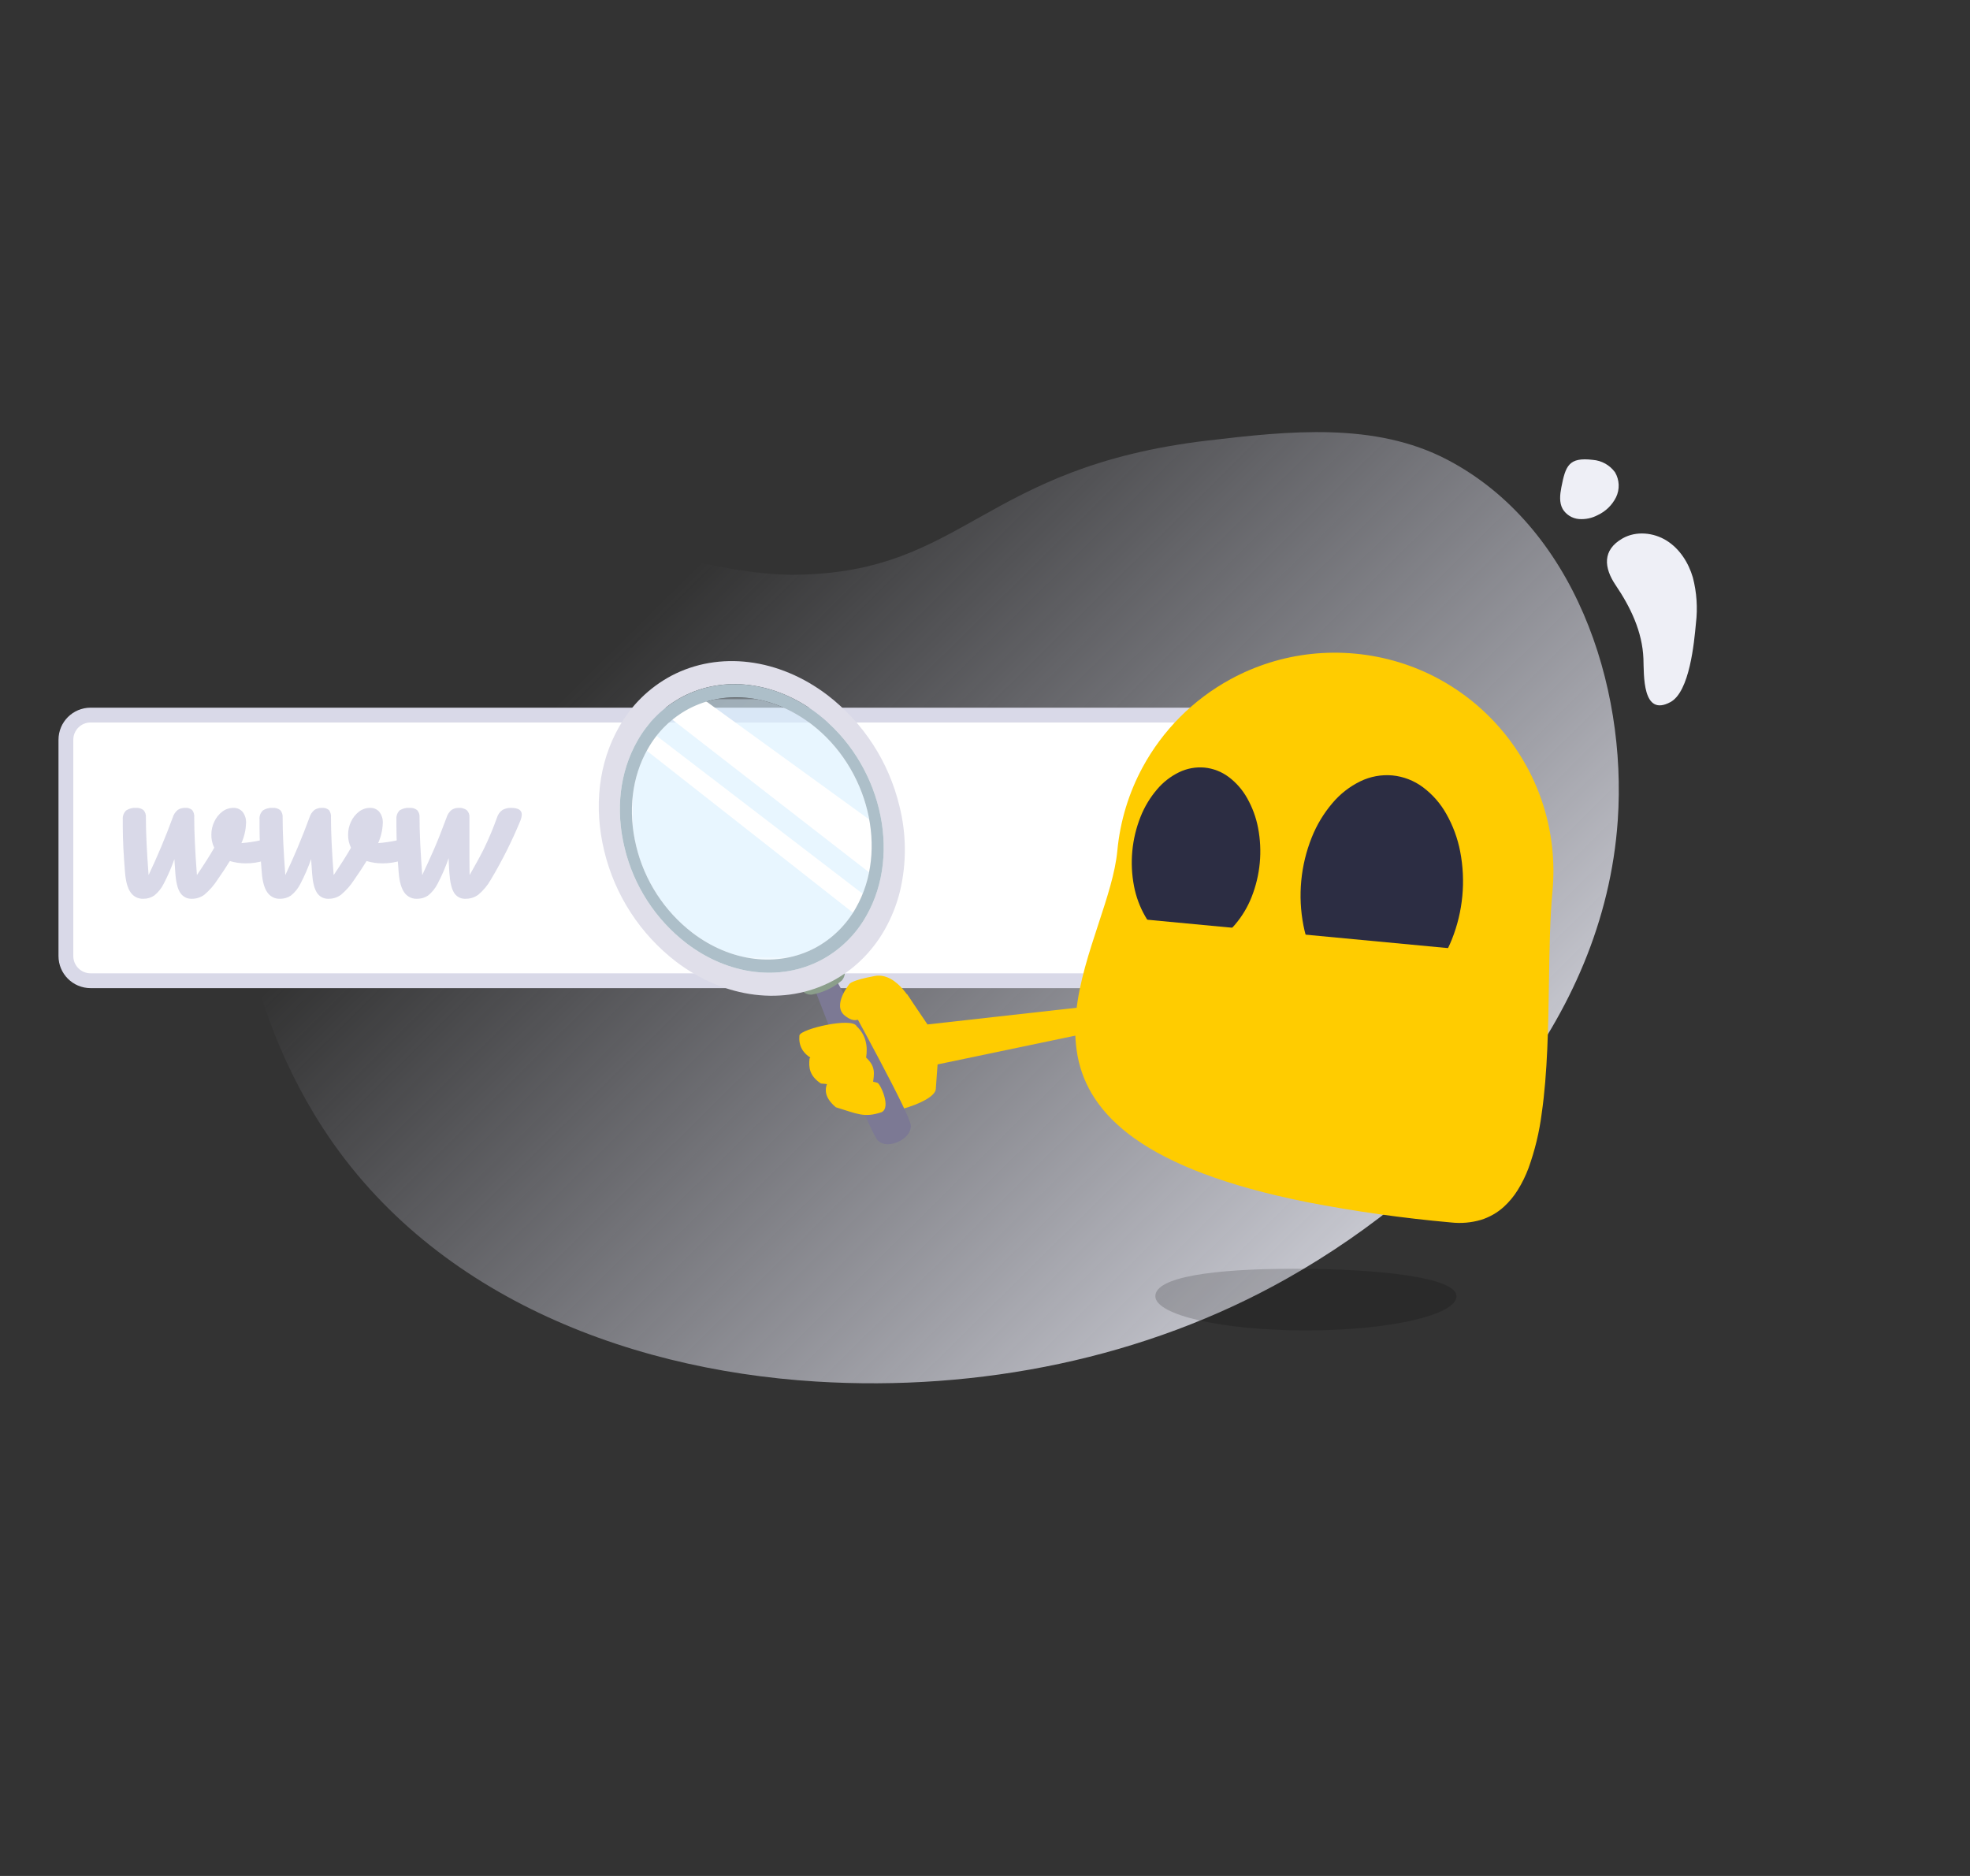
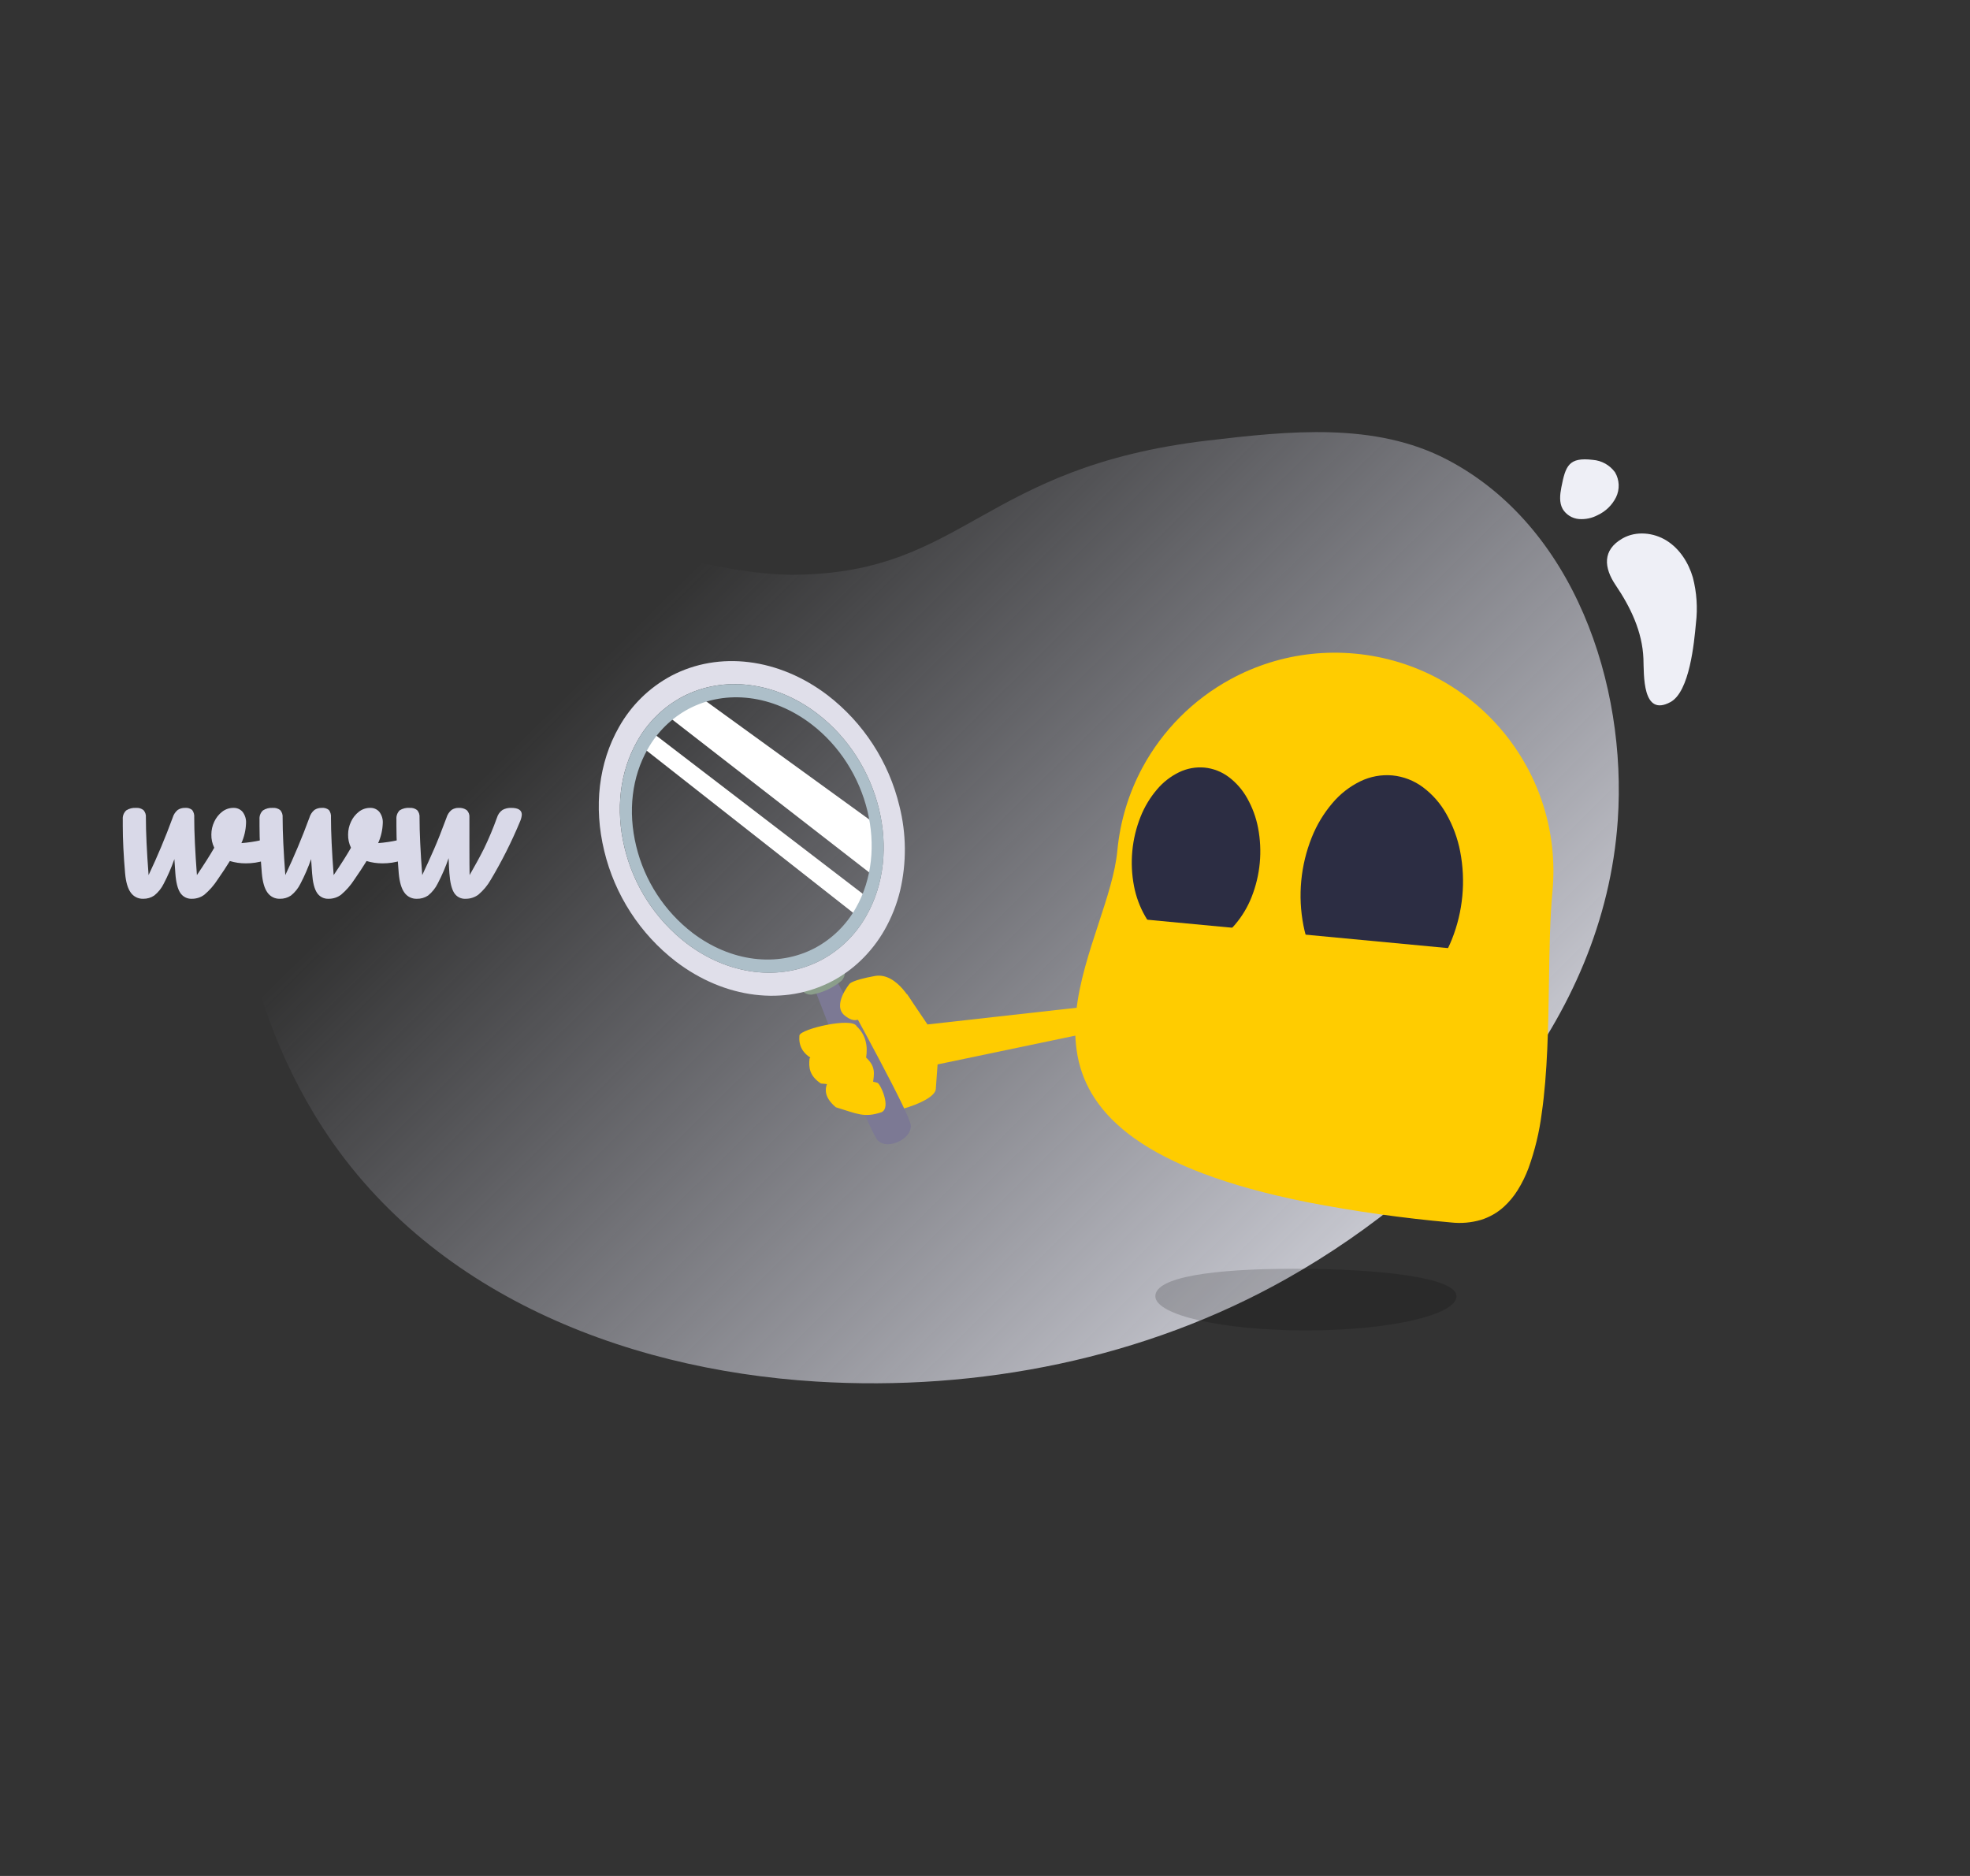
<svg xmlns="http://www.w3.org/2000/svg" width="798" height="760" viewBox="0 0 798 760" fill="none">
  <rect x="0" y="0" width="798" height="760" fill="#333333" stroke="none" />
  <g clip-path="url(#clip0_1125_13444)">
    <path d="M521.519 517.844C464.019 550.378 396.527 563.77 330.582 559.7C250.968 554.779 169.882 522.4 127.11 451.1C95.25 397.993 81.404 323.065 123.97 271.566C134.208 259.417 146.639 249.302 160.616 241.749C187.996 226.641 217.511 218.816 248.78 221.887C273.583 224.323 297.599 233.208 322.696 232.837C391.025 231.833 397.617 189.26 489.369 178.45C522.17 174.585 556.914 170.905 586.182 186.197C637.603 213.065 659.118 277.248 655.316 332.387C649.717 413.598 589.494 479.382 521.519 517.844Z" fill="url(#paint0_linear_1125_13444)" />
    <path d="M686.979 252.539C687.733 246.322 687.312 240.019 685.737 233.957C683.985 227.965 680.411 222.341 675.12 219.024C669.828 215.707 662.734 215.019 657.302 218.097C648.985 222.813 649.668 229.985 654.487 237.103C660.417 245.867 665.302 255.86 665.713 266.9C665.951 273.301 665.175 290.654 676.654 284.432C684.466 280.201 686.257 260.28 686.979 252.539Z" fill="#EEEFF6" />
    <path d="M645.215 186.305C646.991 186.441 648.716 186.963 650.27 187.833C651.823 188.704 653.169 189.902 654.213 191.345C655.107 192.865 655.612 194.582 655.685 196.344C655.757 198.106 655.393 199.858 654.627 201.446C653.044 204.622 650.433 207.168 647.219 208.67C644.859 209.932 642.186 210.487 639.52 210.269C638.192 210.147 636.911 209.717 635.78 209.012C634.648 208.307 633.697 207.347 633.003 206.21C631.549 203.601 631.898 200.387 632.464 197.454C634.163 188.712 635.455 185.128 645.215 186.305Z" fill="#EEEFF6" />
  </g>
  <g clip-path="url(#clip1_1125_13444)">
-     <path d="M486.495 289.696H36.694C31.172 289.696 26.694 294.173 26.694 299.696V387.315C26.694 392.838 31.172 397.315 36.694 397.315H486.495C492.018 397.315 496.495 392.838 496.495 387.315V299.696C496.495 294.173 492.018 289.696 486.495 289.696Z" fill="white" stroke="#D9D9E8" stroke-width="6" stroke-miterlimit="10" />
    <path d="M344.542 411.934L367.41 402.747L375.701 415.029L442.749 407.525L445.55 417.476L379.795 431.221L379.075 441.139C378.757 447.241 352.668 453.801 352.383 449.334C352.346 448.767 344.537 411.934 344.537 411.934" fill="#FFCC00" />
    <path d="M329.879 400.359L334.312 398.758L338.399 396.401C345.872 410.085 368.761 451.597 368.951 455.965C369.141 460.332 363.935 462.528 363.935 462.528C363.935 462.528 358.899 465.092 355.685 462.128C352.471 459.164 335.513 414.896 329.874 400.363" fill="#7C7994" />
    <path d="M340.952 390.148L341.855 392.09C342.216 392.952 342.322 393.9 342.16 394.821C341.997 395.742 341.573 396.597 340.938 397.283C337.451 400.237 333.233 402.196 328.726 402.954C327.793 402.997 326.866 402.77 326.058 402.3C325.25 401.83 324.595 401.137 324.17 400.304L323.292 398.415C329.808 397.275 335.904 394.422 340.952 390.148Z" fill="#8B9E8B" />
    <path d="M273.831 389.566C293.561 404.615 317.839 407.632 337.182 397.438C341.336 395.237 345.165 392.473 348.562 389.223C352.424 385.534 355.724 381.299 358.359 376.653C361.173 371.688 363.282 366.355 364.623 360.808C367.27 349.508 367.167 337.737 364.322 326.484C360.034 308.664 349.779 292.847 335.26 281.661C315.524 266.612 291.249 263.598 271.905 273.789C263.006 278.553 255.656 285.765 250.725 294.573C242.518 308.981 240.404 326.8 244.763 344.745C249.046 362.568 259.302 378.387 273.825 389.569M253 343.488C249.237 328.018 251.065 312.655 258.139 300.228C262.392 292.634 268.727 286.415 276.397 282.303C293.081 273.515 314.014 276.117 331.029 289.091C356.613 308.604 365.551 345.348 350.943 371.002C346.695 378.598 340.361 384.818 332.689 388.927C316.005 397.715 295.072 395.113 278.057 382.139C265.536 372.495 256.694 358.855 253.002 343.488" fill="#E0DFEA" />
    <g opacity="0.61">
      <mask id="mask0_1125_13444" style="mask-type:luminance" maskUnits="userSpaceOnUse" x="255" y="282" width="99" height="107">
-         <path d="M353.091 282.494H255.968V388.738H353.091V282.494Z" fill="white" />
-       </mask>
+         </mask>
      <g mask="url(#mask0_1125_13444)">
        <mask id="mask1_1125_13444" style="mask-type:luminance" maskUnits="userSpaceOnUse" x="255" y="282" width="99" height="107">
          <path d="M353.092 282.493H255.968V388.737H353.092V282.493Z" fill="white" />
        </mask>
        <g mask="url(#mask1_1125_13444)">
          <path d="M257.706 342.769C254.288 328.71 255.945 314.745 262.375 303.453C266.238 296.555 271.994 290.907 278.964 287.175C294.125 279.183 313.147 281.548 328.615 293.341C351.864 311.073 359.987 344.466 346.717 367.777C342.854 374.677 337.097 380.328 330.126 384.062C314.968 392.047 295.944 389.689 280.477 377.89C269.099 369.128 261.064 356.734 257.709 342.77" fill="#D9F0FF" />
        </g>
      </g>
    </g>
    <path d="M284.471 282.983L356.559 335.226L355.092 355.778L270.197 289.865L284.471 282.983Z" fill="white" />
    <path d="M263.585 296.285L350.999 363.275L347.105 371.001L260.227 302.755L263.585 296.285Z" fill="white" />
    <path d="M253.009 343.486C256.7 358.852 265.541 372.492 278.062 382.135C295.075 395.117 316.014 397.719 332.692 388.923C340.365 384.817 346.702 378.599 350.95 371.003C365.559 345.354 356.615 308.607 331.032 289.096C314.019 276.114 293.085 273.519 276.402 282.308C268.731 286.416 262.396 292.635 258.146 300.228C251.072 312.653 249.245 328.019 253.007 343.486M280.477 377.892C269.1 369.129 261.064 356.735 257.708 342.772C254.287 328.71 255.947 314.749 262.377 303.456C266.237 296.555 271.993 290.904 278.965 287.174C294.126 279.185 313.149 281.544 328.617 293.338C351.865 311.071 359.988 344.461 346.719 367.774C342.857 374.675 337.099 380.326 330.127 384.058C314.964 392.048 295.946 389.687 280.479 377.892" fill="#ADBFC9" />
    <path d="M323.828 419.473C324.292 416.827 345.227 411.971 346.99 415.731C350.766 419.328 351.607 423.749 350.818 428.623C345.809 432.577 338.24 431.825 329.67 429.25C325.006 426.917 323.455 423.524 323.828 419.473Z" fill="#FFCC00" />
    <path d="M327.917 428.941C328.381 426.295 349.098 424.691 350.856 428.456C354.635 432.051 354.267 434.632 353.479 439.506C348.471 443.462 341.233 439.507 332.533 438.959C327.844 435.848 327.56 432.42 327.917 428.941Z" fill="#FFCC00" />
    <path d="M335.266 438.521C335.73 435.875 351.767 437.358 355.438 438.685C356.609 439.055 361.095 448.746 357.089 450.579C350.013 452.978 347.154 451.163 338.582 448.58C334.235 444.906 333.814 441.622 335.264 438.52" fill="#FFCC00" />
    <path d="M370.197 407.487C370.197 407.487 363.703 393.702 354.367 395.403C345.03 397.103 344.146 398.561 344.146 398.561C344.146 398.561 336.92 407.264 342.23 411.468C346.192 414.605 348.593 413.39 351.379 410.009C353.395 409.727 355.924 414.744 355.924 414.744L370.197 407.487Z" fill="#FFCC00" />
    <path d="M108.55 339.934C108.89 339.914 109.229 339.975 109.541 340.111C109.852 340.246 110.128 340.453 110.345 340.715C110.788 341.324 111.009 342.068 110.969 342.821C111.044 344.147 110.718 345.465 110.033 346.604C109.344 347.561 108.356 348.261 107.224 348.592C104.754 349.385 102.174 349.78 99.579 349.763C97.386 349.777 95.204 349.462 93.105 348.827C91.596 351.272 89.932 353.794 88.112 356.393C86.644 358.677 84.843 360.729 82.768 362.479C81.315 363.561 79.547 364.136 77.736 364.117C76.806 364.164 75.88 363.966 75.052 363.542C74.223 363.117 73.521 362.482 73.016 361.7C71.949 360.089 71.286 357.437 71.028 353.743L70.636 348.048C69.437 351.477 67.991 354.815 66.307 358.034C65.399 359.88 64.096 361.505 62.49 362.793C61.169 363.691 59.601 364.154 58.004 364.118C57.024 364.153 56.05 363.943 55.172 363.507C54.293 363.072 53.537 362.424 52.972 361.622C51.749 359.958 50.982 357.331 50.671 353.741C50.047 346.461 49.735 340.09 49.735 334.628V331.898C49.684 331.233 49.783 330.564 50.026 329.943C50.269 329.321 50.65 328.762 51.139 328.308C52.321 327.549 53.717 327.194 55.117 327.295C56.195 327.208 57.267 327.528 58.121 328.191C58.482 328.598 58.755 329.074 58.922 329.591C59.09 330.108 59.149 330.654 59.096 331.195C59.096 337.176 59.46 344.951 60.188 354.52C63.724 347.084 66.975 339.335 69.94 331.272C70.292 330.033 71.013 328.931 72.008 328.112C72.877 327.548 73.897 327.263 74.932 327.294C75.453 327.238 75.979 327.285 76.481 327.433C76.983 327.581 77.45 327.826 77.857 328.156C78.496 329.033 78.788 330.117 78.677 331.197C78.677 337.179 79.041 344.954 79.768 354.523C82.888 349.894 85.228 346.2 86.787 343.44C85.97 341.766 85.569 339.92 85.617 338.057C85.621 336.275 86.02 334.516 86.787 332.907C87.511 331.317 88.609 329.925 89.989 328.852C91.302 327.825 92.925 327.275 94.592 327.292C95.284 327.269 95.972 327.401 96.606 327.678C97.24 327.955 97.805 328.37 98.258 328.893C99.278 330.216 99.778 331.868 99.662 333.534C99.565 336.308 98.928 339.037 97.789 341.568C100.441 341.368 103.075 340.977 105.67 340.398L107.777 340.008C108.03 339.947 108.29 339.923 108.55 339.934Z" fill="#D9D9E8" />
    <path d="M163.939 339.934C164.279 339.914 164.618 339.975 164.93 340.111C165.241 340.246 165.517 340.453 165.734 340.715C166.177 341.324 166.397 342.068 166.357 342.821C166.432 344.147 166.106 345.465 165.421 346.604C164.732 347.561 163.744 348.26 162.613 348.592C160.143 349.385 157.563 349.78 154.968 349.763C152.775 349.777 150.592 349.462 148.492 348.827C146.983 351.272 145.319 353.794 143.5 356.393C142.032 358.677 140.231 360.729 138.156 362.479C136.703 363.561 134.935 364.136 133.124 364.117C132.194 364.164 131.268 363.966 130.44 363.542C129.611 363.117 128.909 362.482 128.404 361.7C127.337 360.089 126.674 357.437 126.415 353.744L126.025 348.048C124.826 351.477 123.379 354.815 121.695 358.034C120.787 359.881 119.483 361.506 117.878 362.793C116.557 363.691 114.988 364.154 113.392 364.118C112.411 364.153 111.438 363.944 110.559 363.508C109.681 363.072 108.925 362.424 108.36 361.622C107.137 359.958 106.37 357.331 106.058 353.741C105.434 346.461 105.122 340.09 105.122 334.628V331.898C105.071 331.233 105.171 330.564 105.414 329.943C105.657 329.321 106.037 328.762 106.526 328.308C107.708 327.55 109.104 327.194 110.505 327.295C111.583 327.208 112.655 327.528 113.509 328.191C113.869 328.598 114.142 329.074 114.31 329.591C114.478 330.108 114.537 330.654 114.484 331.195C114.484 337.176 114.848 344.951 115.577 354.52C119.112 347.084 122.363 339.335 125.328 331.272C125.68 330.033 126.401 328.931 127.395 328.112C128.264 327.548 129.285 327.263 130.32 327.294C130.84 327.238 131.367 327.285 131.869 327.433C132.371 327.581 132.839 327.826 133.246 328.156C133.885 329.034 134.177 330.117 134.065 331.197C134.065 337.179 134.429 344.954 135.157 354.523C138.277 349.894 140.616 346.2 142.176 343.44C141.359 341.766 140.958 339.92 141.006 338.058C141.01 336.275 141.409 334.516 142.176 332.908C142.899 331.316 143.998 329.925 145.378 328.852C146.69 327.825 148.313 327.275 149.98 327.292C150.672 327.269 151.36 327.401 151.994 327.678C152.629 327.955 153.194 328.37 153.647 328.893C154.667 330.216 155.166 331.868 155.051 333.534C154.954 336.308 154.317 339.037 153.178 341.568C155.83 341.368 158.463 340.977 161.059 340.398L163.165 340.008C163.418 339.948 163.679 339.923 163.939 339.934Z" fill="#D9D9E8" />
    <path d="M211.369 330.029C211.308 330.916 211.097 331.786 210.745 332.602C207.351 340.814 203.362 348.766 198.808 356.396C197.494 358.71 195.777 360.771 193.738 362.482C192.243 363.569 190.437 364.144 188.589 364.12C187.669 364.173 186.752 363.977 185.935 363.551C185.118 363.125 184.431 362.487 183.947 361.702C182.934 360.092 182.296 357.44 182.035 353.746C181.931 352.394 181.827 350.365 181.723 347.66C180.523 351.189 179.049 354.62 177.316 357.92C176.384 359.809 175.054 361.472 173.416 362.796C172.07 363.701 170.474 364.164 168.853 364.121C167.872 364.156 166.899 363.946 166.021 363.51C165.142 363.074 164.386 362.426 163.821 361.625C162.598 359.961 161.83 357.334 161.519 353.744C160.895 346.463 160.583 340.092 160.583 334.631V331.901C160.526 331.235 160.615 330.566 160.844 329.939C161.073 329.312 161.437 328.743 161.91 328.271C163.122 327.52 164.544 327.178 165.966 327.296C167.044 327.209 168.116 327.529 168.97 328.193C169.33 328.599 169.603 329.076 169.771 329.592C169.939 330.109 169.998 330.655 169.945 331.196C169.945 337.178 170.308 344.953 171.036 354.522C172.752 350.882 174.339 347.398 175.795 344.068C177.252 340.738 178.942 336.474 180.865 331.274C181.217 330.035 181.938 328.933 182.933 328.114C183.776 327.557 184.769 327.271 185.78 327.295C186.942 327.21 188.099 327.526 189.057 328.192C189.452 328.578 189.756 329.049 189.944 329.569C190.133 330.089 190.203 330.645 190.148 331.195V343.287C190.148 348.49 190.174 352.235 190.225 354.522C192.617 350.361 194.58 346.747 196.115 343.678C198.06 339.637 199.793 335.497 201.306 331.275C201.672 329.992 202.471 328.875 203.568 328.115C204.645 327.535 205.856 327.252 207.079 327.296C209.938 327.297 211.368 328.208 211.369 330.029Z" fill="#D9D9E8" />
  </g>
  <path d="M598.861 372.493C602.724 331.569 573.128 295.303 532.756 291.492C492.384 287.681 456.524 317.768 452.661 358.693C448.798 399.617 478.394 435.883 518.766 439.694C559.138 443.505 594.997 413.418 598.861 372.493Z" fill="#2C2D43" />
  <path d="M529.371 487.01C521.229 485.374 513.531 483.556 506.489 481.606C499.657 479.714 493.247 477.644 487.439 475.453C482.14 473.476 476.958 471.199 471.918 468.633C467.645 466.457 463.531 463.979 459.61 461.218C456.253 458.851 453.108 456.198 450.21 453.289C447.673 450.733 445.396 447.931 443.412 444.925C440.004 439.739 437.656 433.929 436.506 427.831C435.438 421.939 435.249 415.922 435.943 409.975C437.185 397.942 441.146 385.893 444.973 374.241C448.466 363.615 451.764 353.577 452.61 344.62C453.172 338.655 454.334 332.762 456.078 327.03C457.775 321.47 460.019 316.091 462.776 310.974C470.934 295.864 483.299 283.444 498.373 275.218C508.514 269.673 519.648 266.179 531.139 264.934C543.083 263.653 555.162 264.794 566.655 268.287C572.214 269.983 577.591 272.226 582.708 274.982C597.815 283.138 610.232 295.499 618.456 310.57C624 320.709 627.494 331.84 628.738 343.329C629.378 349.286 629.416 355.293 628.851 361.257C627.845 371.922 627.651 384.476 627.451 397.768C627.166 415.903 626.876 434.656 624.512 451.047C623.549 458.625 621.752 466.074 619.154 473.257C618.002 476.332 616.553 479.288 614.827 482.081C613.259 484.618 611.347 486.925 609.145 488.935C606.479 491.343 603.32 493.142 599.888 494.205C595.988 495.345 591.9 495.702 587.861 495.258C568.236 493.511 548.714 490.758 529.371 487.01ZM551.016 316.539C546.676 318.664 542.829 321.673 539.722 325.374C536.194 329.518 533.367 334.212 531.355 339.27C526.837 350.584 525.669 362.959 527.99 374.918C529.02 380.262 530.918 385.4 533.607 390.131C535.967 394.348 539.184 398.024 543.049 400.923C550.386 406.455 560.213 407.383 568.456 403.322C572.798 401.198 576.646 398.189 579.753 394.487C583.279 390.343 586.104 385.65 588.114 380.594C592.626 369.279 593.794 356.905 591.479 344.945C590.451 339.602 588.555 334.463 585.866 329.732C583.507 325.514 580.289 321.838 576.422 318.939C572.809 316.244 568.529 314.586 564.044 314.142C559.564 313.741 555.06 314.57 551.016 316.539ZM477.599 312.862C474.162 314.541 471.116 316.92 468.655 319.848C465.863 323.127 463.627 326.841 462.035 330.842C458.462 339.794 457.537 349.585 459.373 359.048C460.187 363.277 461.689 367.343 463.818 371.086C465.688 374.422 468.235 377.329 471.297 379.62C477.099 383.993 484.87 384.727 491.388 381.516C494.821 379.837 497.865 377.458 500.323 374.532C503.114 371.253 505.35 367.54 506.942 363.539C510.516 354.586 511.44 344.795 509.604 335.332C508.789 331.104 507.288 327.038 505.16 323.294C503.293 319.959 500.748 317.051 497.69 314.758C494.839 312.628 491.461 311.317 487.919 310.965C484.371 310.647 480.802 311.303 477.599 312.862Z" fill="#FFCC00" />
  <path d="M453.862 371.578L448.295 430.549L588.585 443.792L594.152 384.821L453.862 371.578Z" fill="#FFCC00" />
  <path opacity="0.17" d="M590 525.121C590 532.808 562.681 539 529 539C495.319 539 468 532.792 468 525.121C468 517.45 490.868 514 524.563 514C558.258 514 590 517.453 590 525.121Z" fill="black" />
  <defs>
    <linearGradient id="paint0_linear_1125_13444" x1="612.5" y1="559" x2="284.315" y2="226.665" gradientUnits="userSpaceOnUse">
      <stop stop-color="#E9EAF2" />
      <stop offset="1" stop-color="#DBDCED" stop-opacity="0" />
    </linearGradient>
    <clipPath id="clip0_1125_13444">
      <rect width="688.943" height="673.017" fill="white" transform="translate(119.938 -26) rotate(10.265)" />
    </clipPath>
    <clipPath id="clip1_1125_13444">
      <rect width="548" height="548" fill="white" transform="translate(23 110)" />
    </clipPath>
  </defs>
</svg>